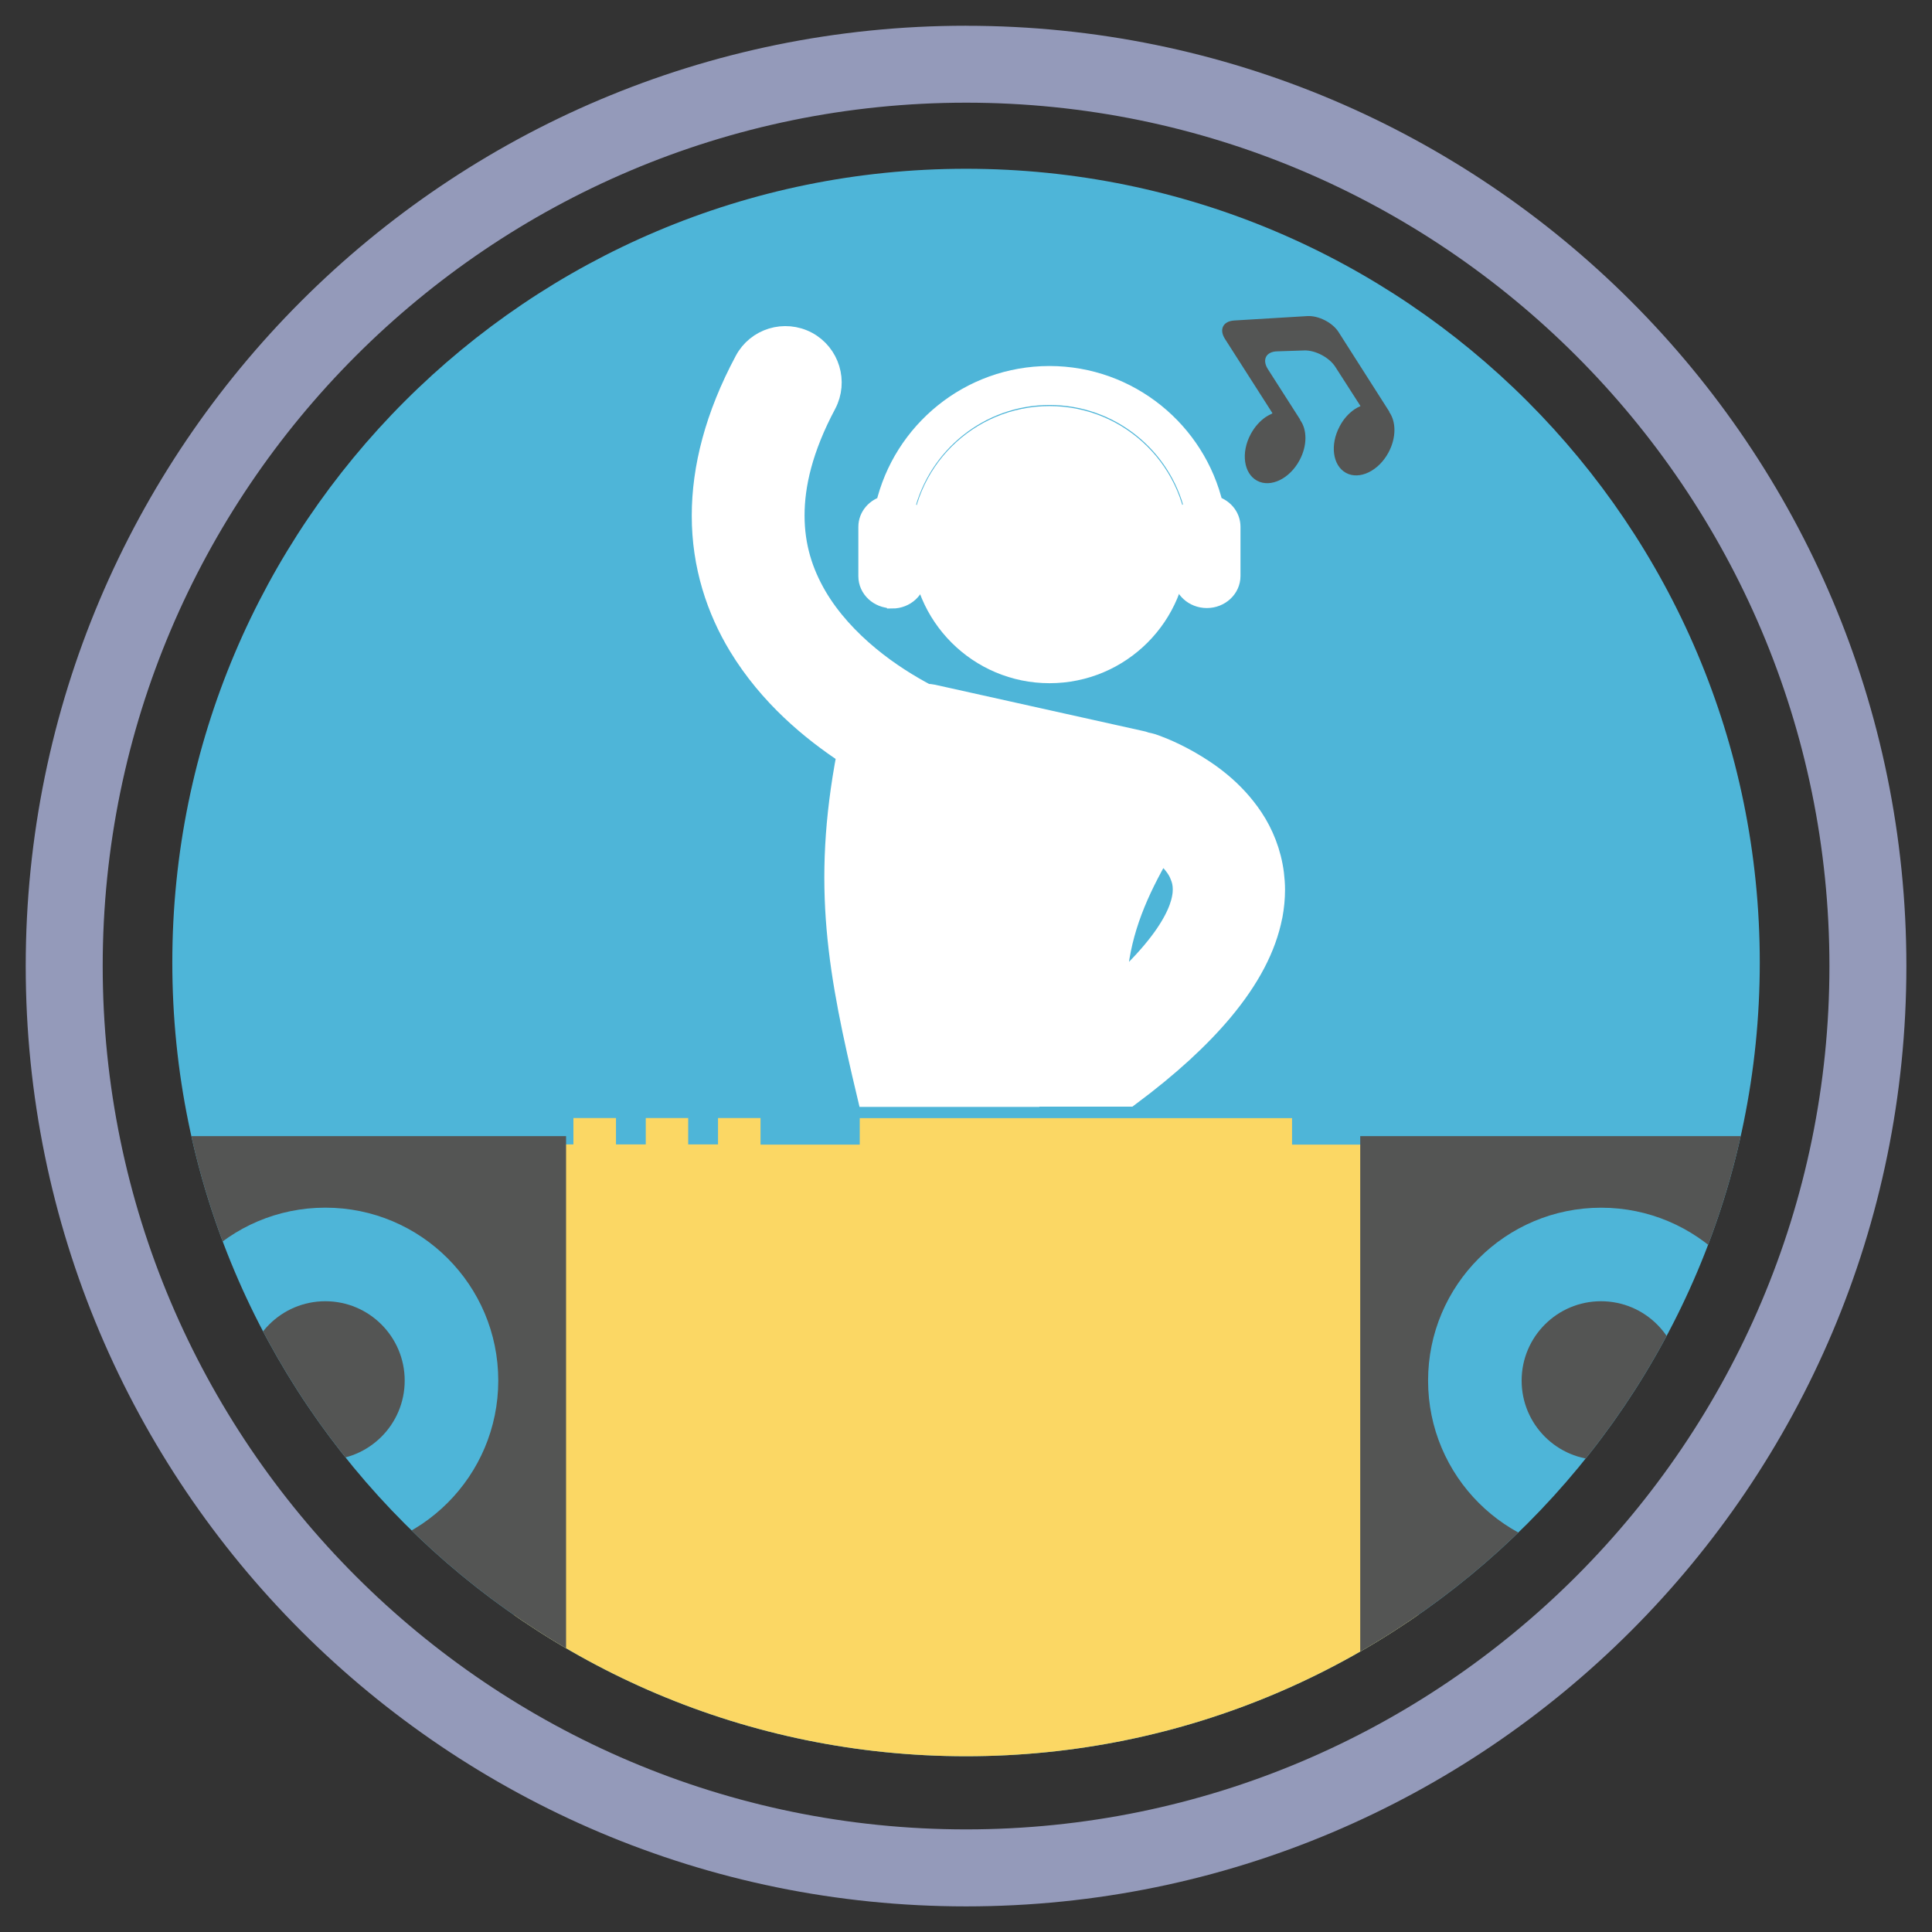
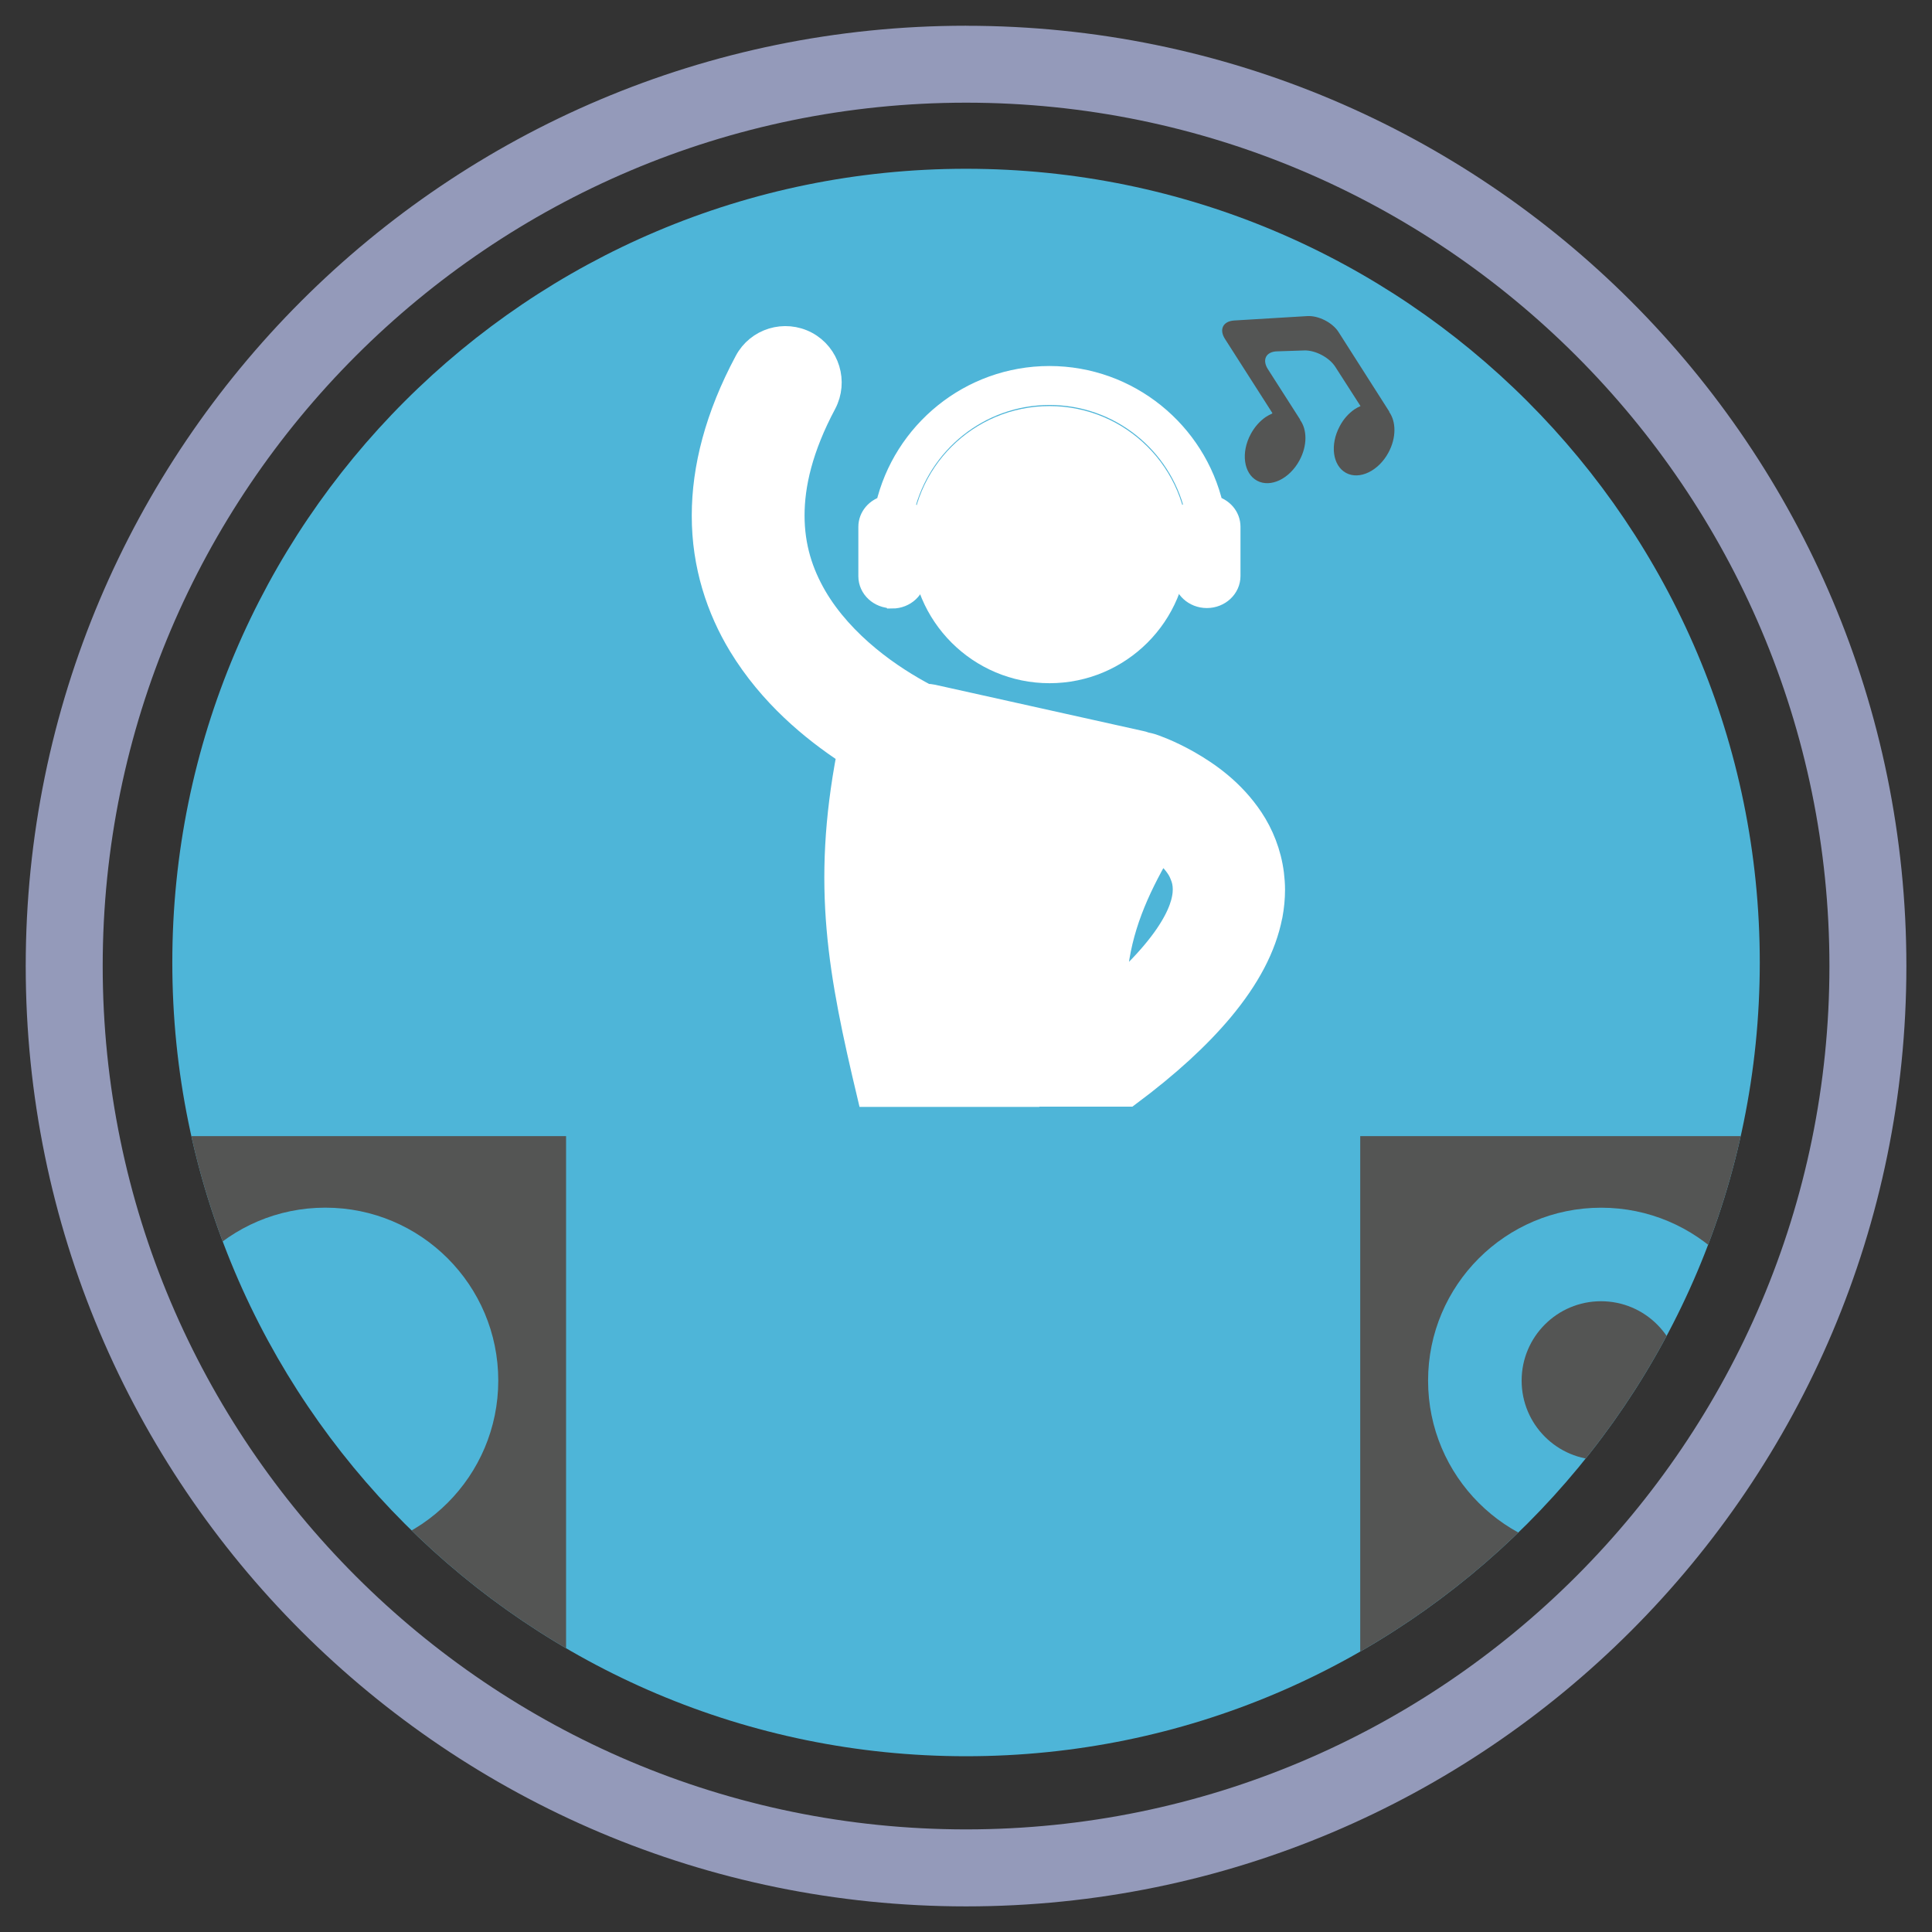
<svg xmlns="http://www.w3.org/2000/svg" xmlns:xlink="http://www.w3.org/1999/xlink" width="87.87" height="87.87" viewBox="0 0 87.87 87.87">
  <rect x="0" y="0" width="87.87" height="87.87" fill="#333333" stroke="none" />
  <path fill="#949ABA" d="M43.938 4.67c21.65 0 39.267 17.615 39.267 39.267S65.59 83.203 43.938 83.203c-21.652 0-39.267-17.615-39.267-39.267S22.29 4.67 43.94 4.67m0-3.5c-23.622 0-42.77 19.15-42.77 42.768 0 23.62 19.148 42.767 42.768 42.767s42.767-19.147 42.767-42.767c0-23.62-19.147-42.766-42.767-42.766z" />
  <circle cx="43.938" cy="43.938" r="36.767" fill="none" />
  <path fill="#4EB5D8" d="M80.037 43.776c0 19.937-16.164 36.1-36.1 36.1-19.938 0-36.1-16.163-36.1-36.1 0-19.94 16.16-36.1 36.1-36.1 19.936 0 36.1 16.16 36.1 36.1" />
  <path fill="#545554" d="M57.842 18.818c-.094.042-.188.09-.277.15-.262.18-.502.444-.678.772-.455.842-.326 1.793.287 2.123.613.33 1.477-.085 1.93-.928.36-.668.35-1.4.023-1.84l.008-.008-1.47-2.298c-.274-.43-.083-.8.427-.81l1.22-.04c.51-.02 1.15.32 1.423.75l1.143 1.78c-.094.04-.188.09-.277.15-.26.18-.5.44-.67.77-.45.84-.32 1.79.29 2.12.61.33 1.48-.09 1.93-.93.36-.67.35-1.4.03-1.847l.01-.005-2.312-3.626c-.273-.43-.912-.755-1.422-.725l-3.32.2c-.51.03-.7.407-.425.836l2.16 3.378z" />
  <g fill="#FFF" stroke="#FFF" stroke-miterlimit="10">
    <circle cx="47.734" cy="24.771" r="5.802" />
    <path d="M40.58 27.177c.57 0 1.03-.43 1.03-.958v-2.25c0-.36-.208-.66-.514-.83.73-2.99 3.428-5.22 6.638-5.22s5.91 2.22 6.64 5.21c-.308.17-.515.47-.515.825V26.2c0 .526.46.955 1.03.955s1.03-.43 1.03-.957v-2.24c0-.45-.33-.82-.78-.925-.78-3.368-3.81-5.886-7.41-5.886s-6.63 2.52-7.41 5.89c-.45.103-.78.48-.78.924v2.246c0 .528.46.957 1.03.957z" />
    <path d="M47.553 46.85c1.256-.875 2.344-1.74 3.223-2.56.193-2.04.94-3.757 2.008-5.6.334.26.62.56.795.85.05.082.09.163.12.243.09.206.14.412.14.667 0 .116-.01.248-.04.402v.003c-.1.532-.45 1.353-1.37 2.446-.92 1.1-2.39 2.44-4.6 3.98-.83.58-1.107 1.66-.69 2.55h4.2c1.83-1.36 3.21-2.64 4.242-3.87 1.22-1.46 1.965-2.87 2.244-4.29.002-.01.01-.02.01-.04.072-.39.11-.78.11-1.17 0-.24-.02-.48-.048-.72-.12-.96-.48-1.83-.94-2.52-.86-1.29-1.99-2.07-2.88-2.58-.898-.51-1.59-.74-1.68-.77-.096-.03-.193-.05-.29-.07-.066-.02-.133-.05-.197-.06l-9.49-2.11c-.09-.02-.19-.03-.3-.03-.746-.393-1.696-.97-2.605-1.723-.92-.76-1.792-1.69-2.413-2.754-.62-1.07-1.01-2.25-1.01-3.68 0-1.39.37-3.054 1.45-5.08.53-1.004.15-2.254-.85-2.79-1.01-.535-2.26-.154-2.79.85-1.34 2.504-1.94 4.864-1.94 7.02-.006 2.284.68 4.29 1.665 5.916 1.382 2.274 3.296 3.85 4.93 4.924-1.15 6.02-.4 9.966.93 15.56h7.08c-.376-1.07-.02-2.3.95-2.976z" />
  </g>
  <defs>
    <path id="a" d="M80.037 43.776c0 19.937-16.164 36.1-36.1 36.1-19.938 0-36.1-16.163-36.1-36.1 0-19.94 16.16-36.1 36.1-36.1 19.936 0 36.1 16.16 36.1 36.1" />
  </defs>
  <clipPath id="b">
    <use xlink:href="#a" overflow="visible" />
  </clipPath>
-   <path fill="#FBD764" d="M58.764 52.06v-1.205H39.102v1.204H34.59v-1.21h-1.934v1.2H31.3v-1.2h-1.93v1.2h-1.354v-1.2H26.08v1.2h-2.707v37.01h41.13v-37" clip-path="url(#b)" />
  <g fill="#545554" clip-path="url(#b)">
-     <path d="M3.846 89.062h21.9v-37.39h-21.9v37.39zM9.38 79.94c0-3.24 2.628-5.867 5.867-5.867 3.24 0 5.867 2.627 5.867 5.866 0 3.24-2.627 5.86-5.867 5.86S9.38 83.18 9.38 79.94zM6.933 62.79c0-4.344 3.52-7.864 7.864-7.864 4.344 0 7.865 3.52 7.865 7.864s-3.52 7.864-7.864 7.864c-4.342 0-7.864-3.52-7.864-7.864z" />
-     <circle cx="14.796" cy="62.792" r="3.61" />
+     <path d="M3.846 89.062h21.9v-37.39h-21.9v37.39M9.38 79.94c0-3.24 2.628-5.867 5.867-5.867 3.24 0 5.867 2.627 5.867 5.866 0 3.24-2.627 5.86-5.867 5.86S9.38 83.18 9.38 79.94zM6.933 62.79c0-4.344 3.52-7.864 7.864-7.864 4.344 0 7.865 3.52 7.865 7.864s-3.52 7.864-7.864 7.864c-4.342 0-7.864-3.52-7.864-7.864z" />
    <circle cx="15.248" cy="79.94" r="2.693" />
  </g>
  <g fill="#545554" clip-path="url(#b)">
    <path d="M61.865 51.672v37.39h21.9v-37.39h-21.9zm10.5 34.135c-3.24 0-5.867-2.627-5.867-5.867s2.627-5.866 5.867-5.866S78.23 76.7 78.23 79.94c0 3.24-2.625 5.867-5.865 5.867zm.45-15.15c-4.343 0-7.864-3.522-7.864-7.865s3.53-7.864 7.87-7.864 7.87 3.52 7.87 7.864-3.52 7.864-7.86 7.864z" />
    <circle cx="72.816" cy="62.792" r="3.61" />
    <circle cx="72.365" cy="79.94" r="2.693" />
  </g>
</svg>